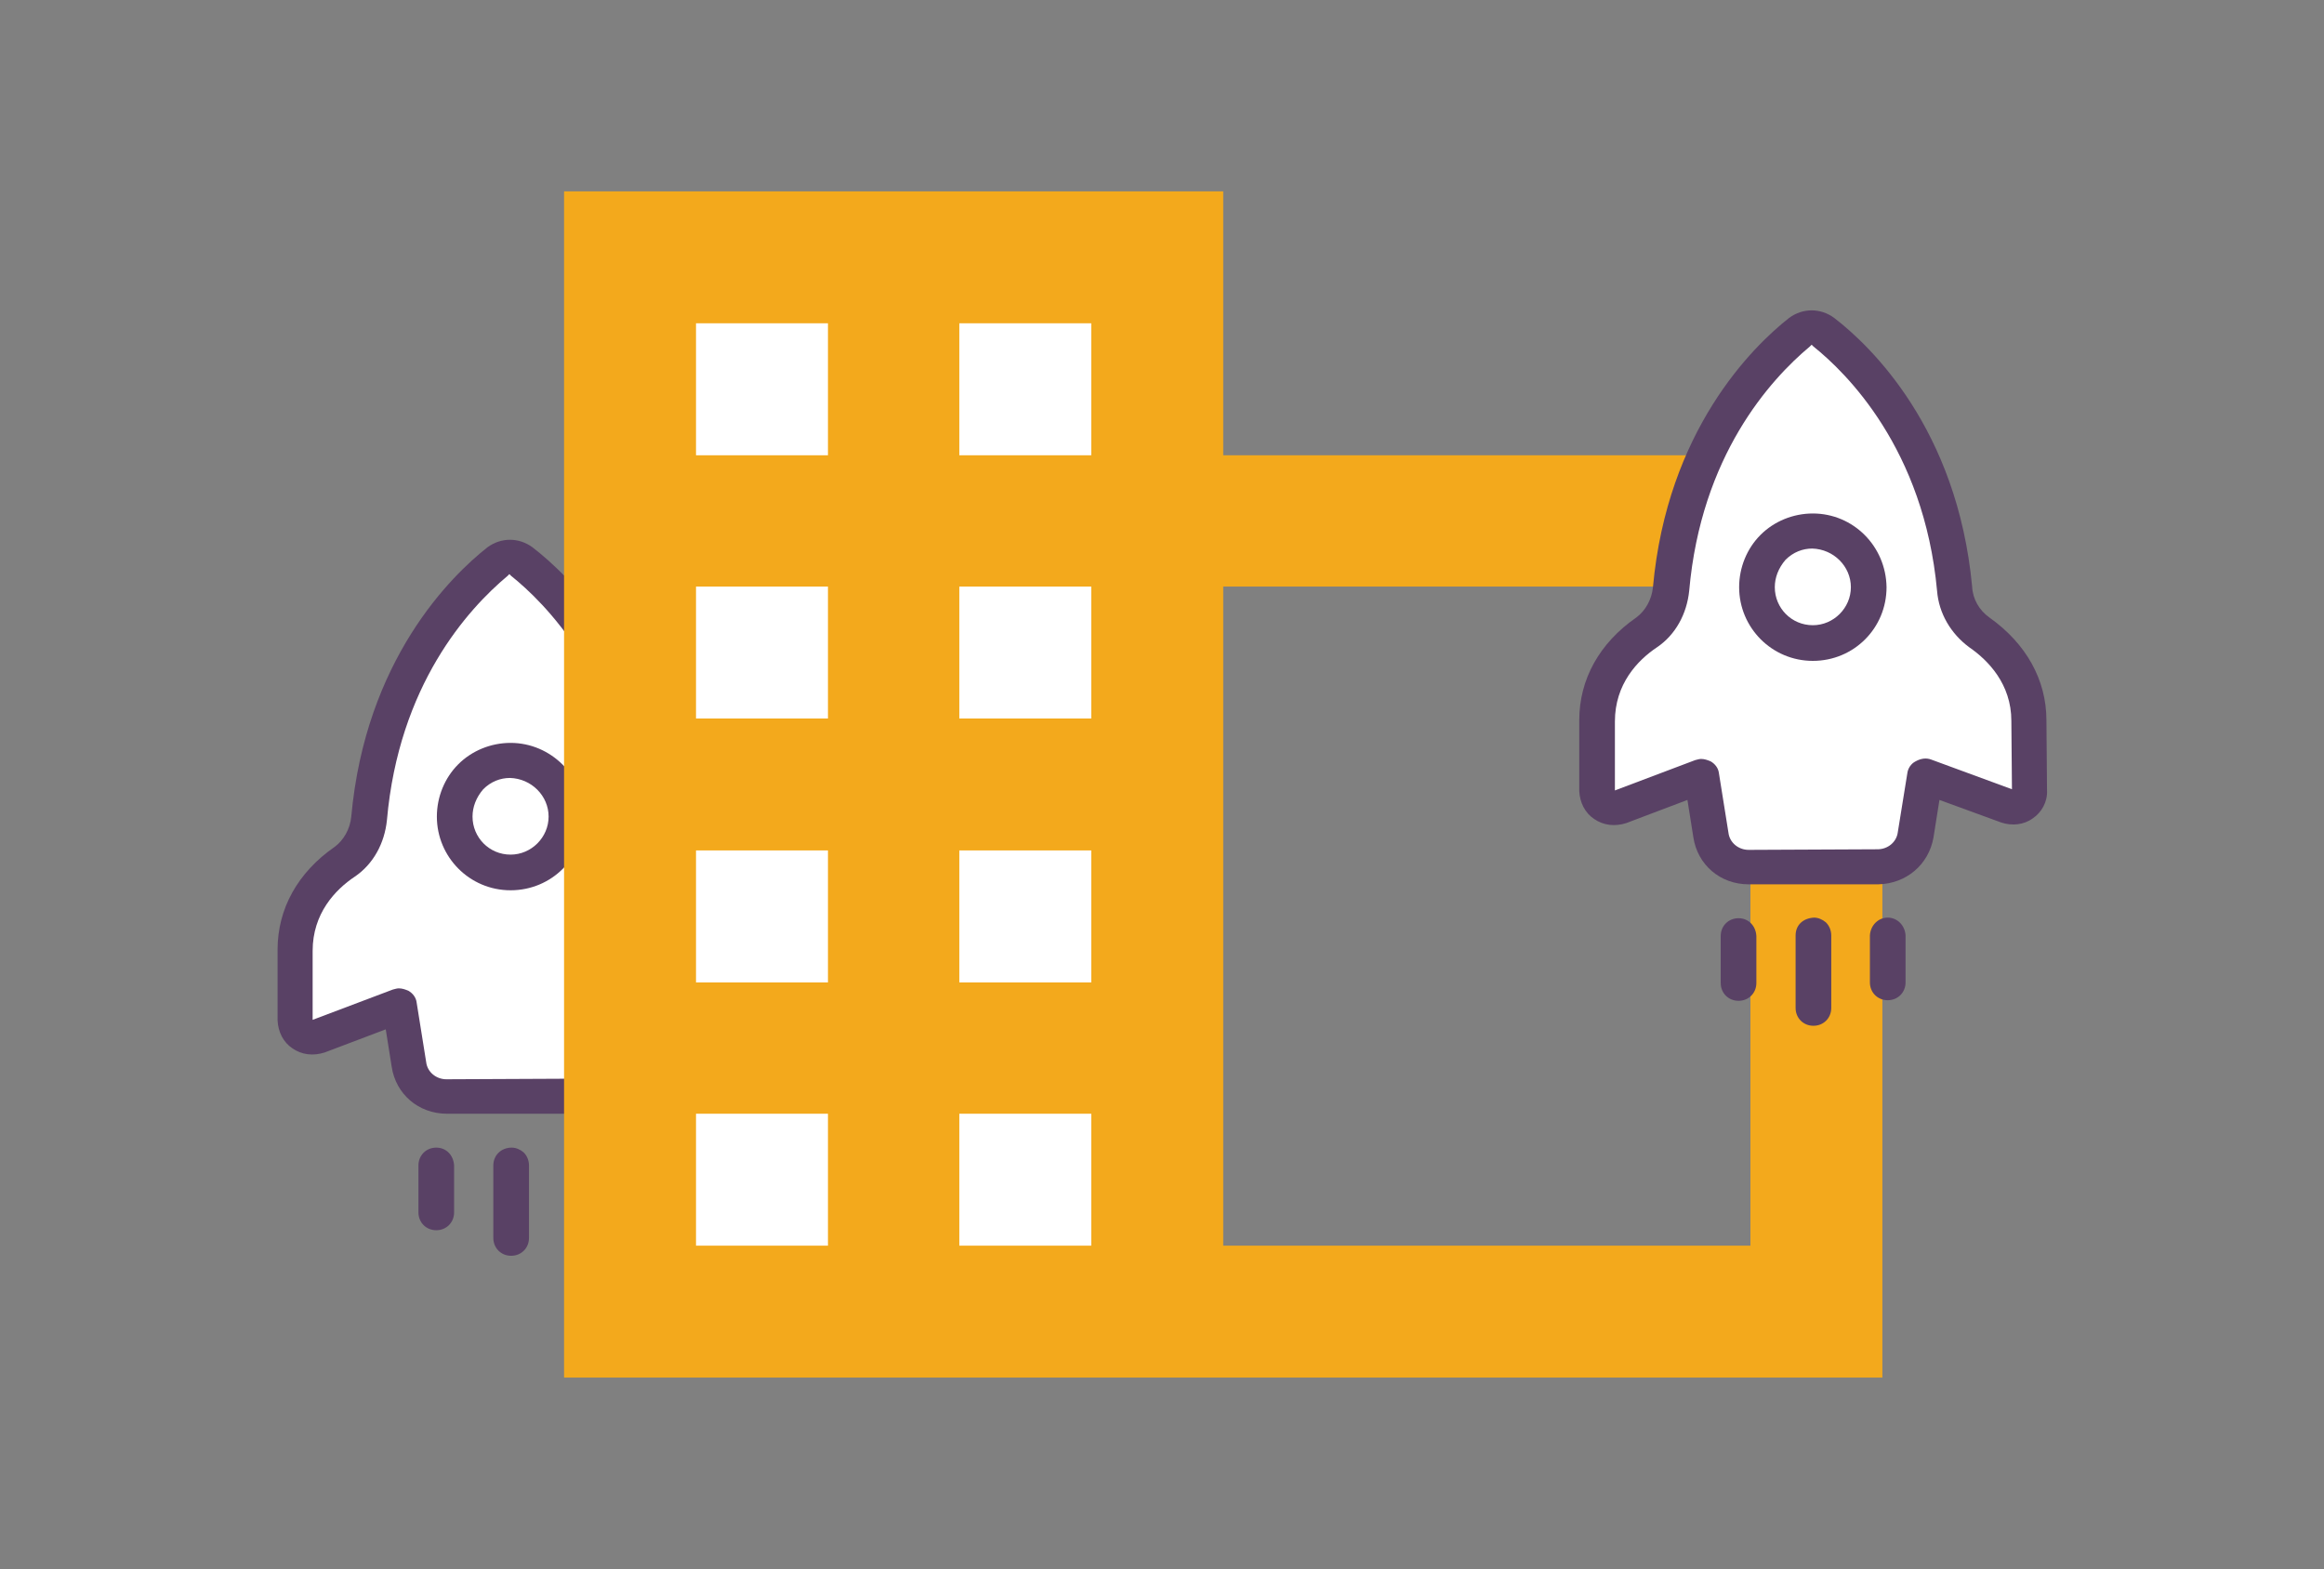
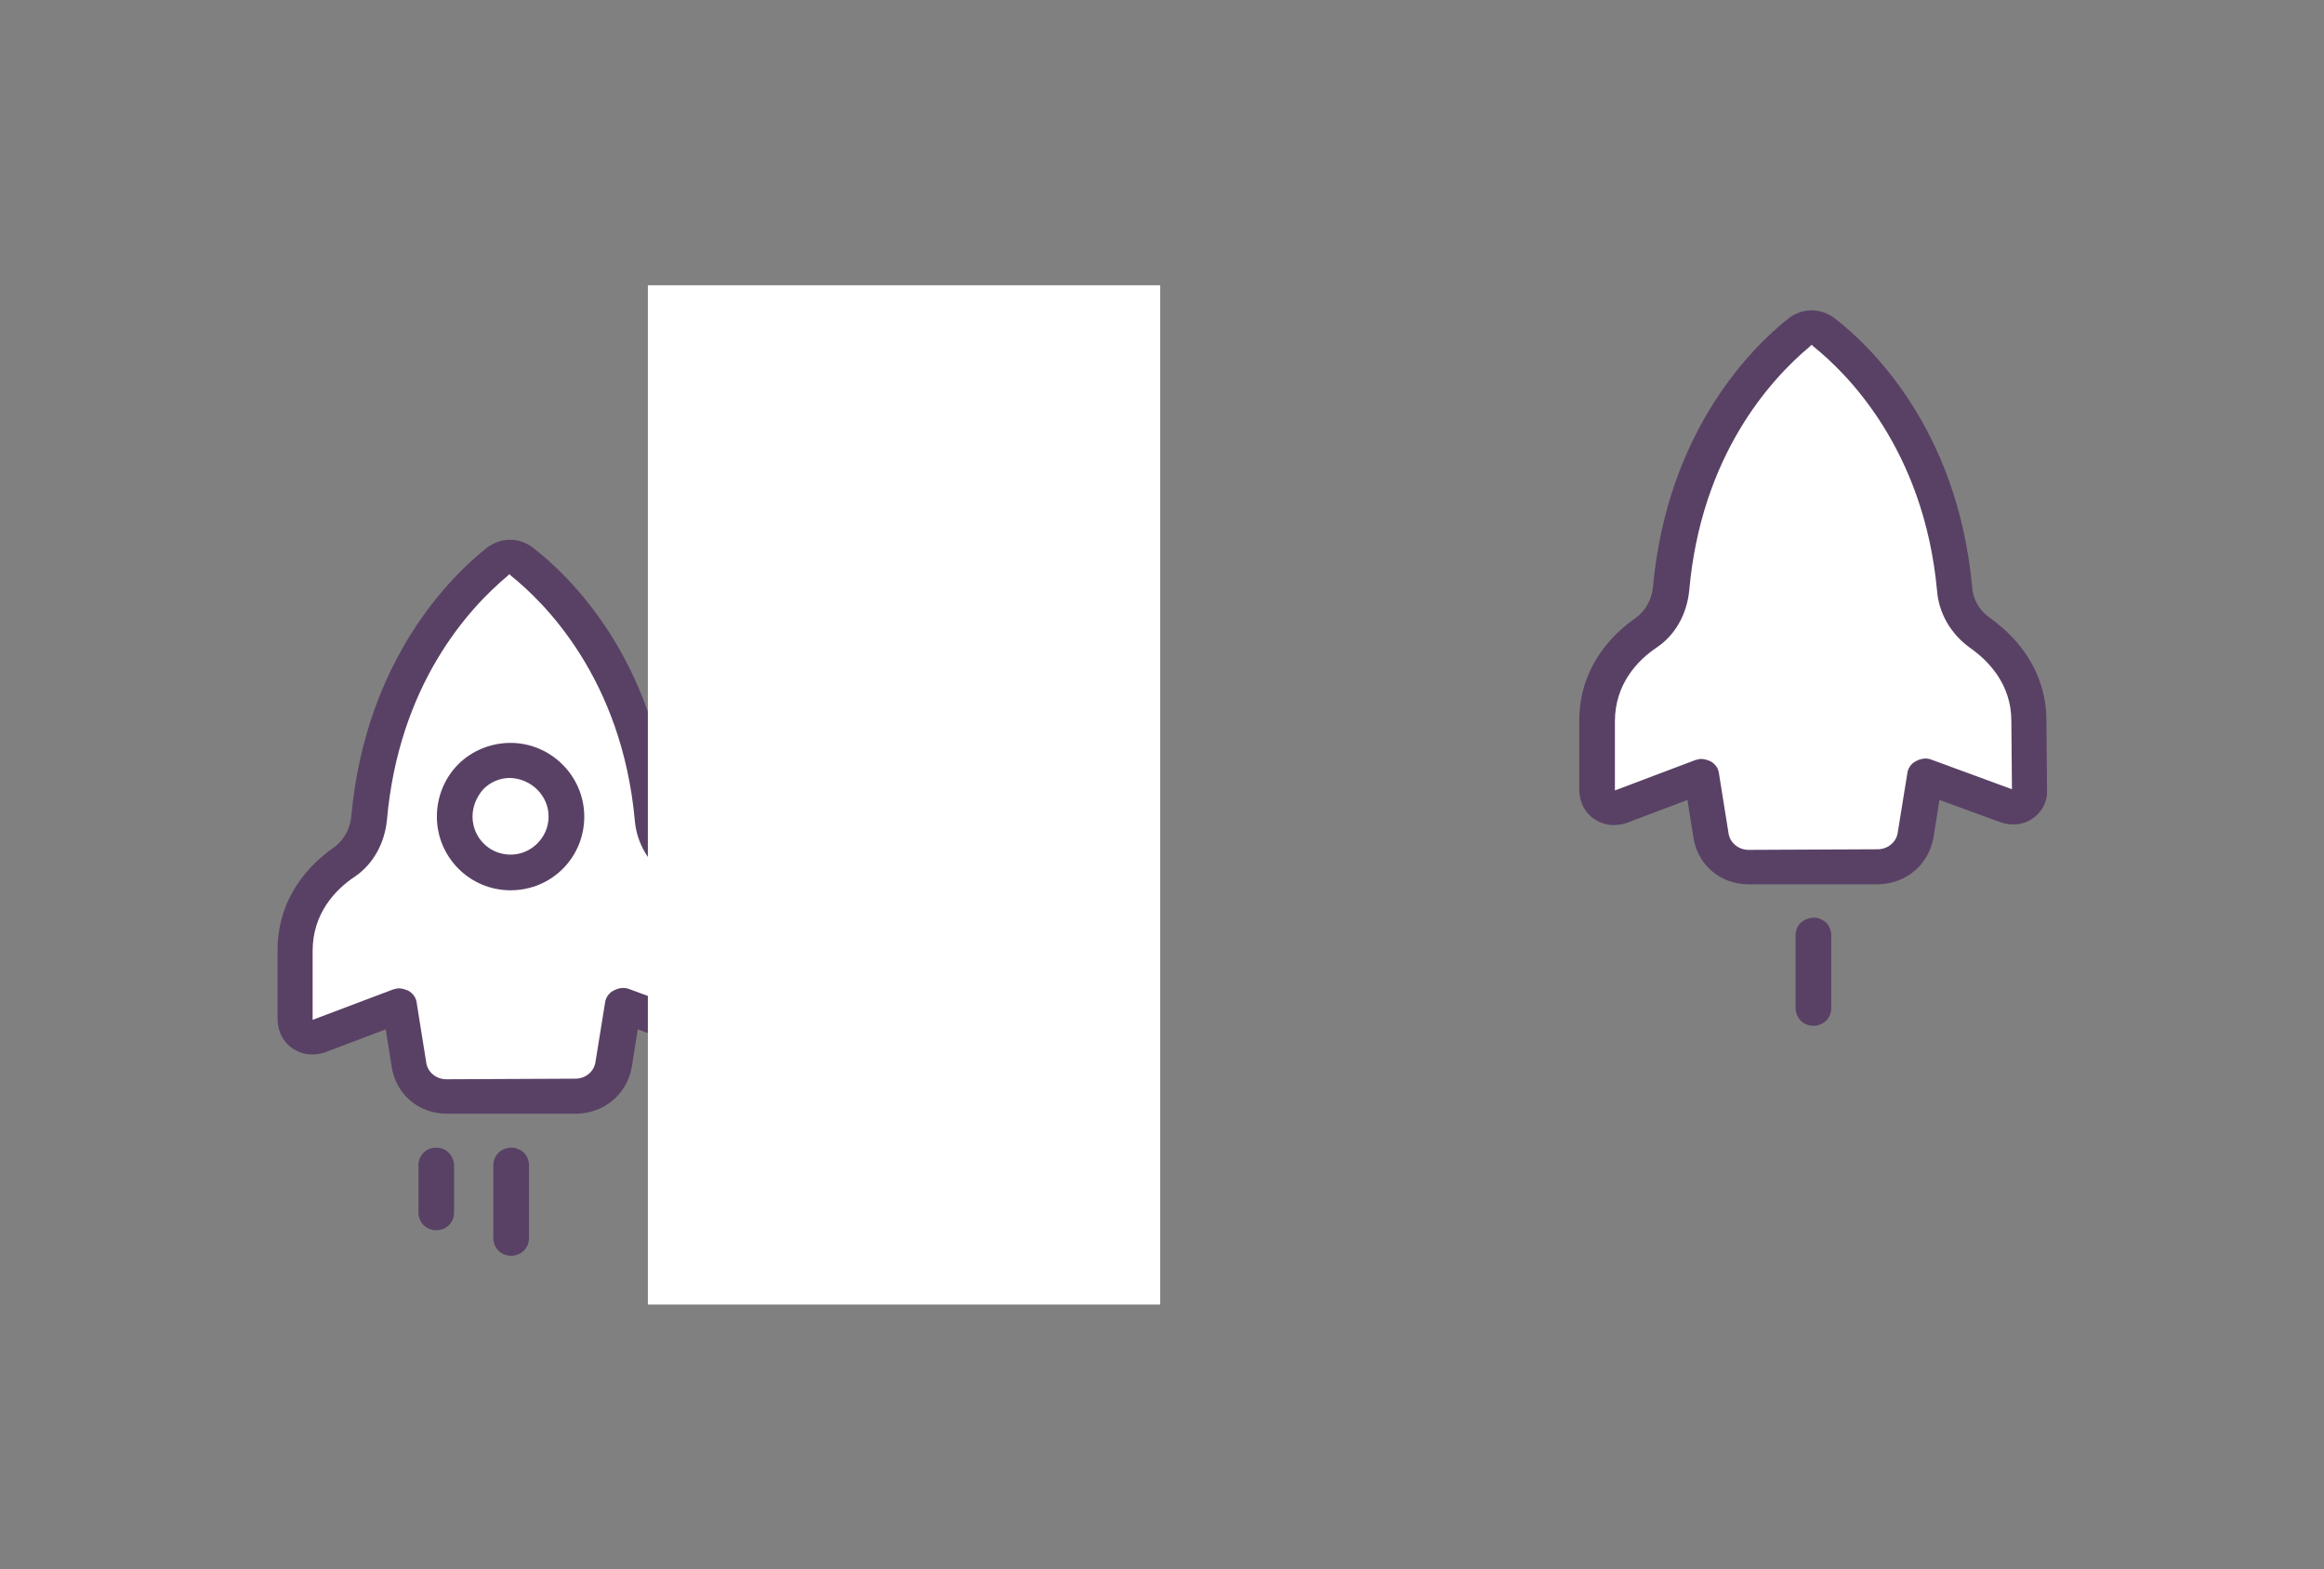
<svg xmlns="http://www.w3.org/2000/svg" version="1.1" id="Layer_1" x="0px" y="0px" viewBox="0 0 391 264" style="enable-background:new 0 0 391 264;" xml:space="preserve">
  <rect x="0" y="0" width="391" height="264" fill="#808080" stroke="none" />
  <g>
    <g>
      <g>
        <polygon style="fill:#FFFFFF;" points="85.9,92.9 71.2,106.6 62.5,131.4 60.2,143.3 51,153.2 51,174.9 66.6,169.4 71.7,182.6      88.4,185.8 104.5,181.1 106.4,169.4 120.9,174.1 122.3,155.3 110.8,142.5 108.4,124.5 101.9,108 90.3,97.1    " />
        <path style="fill:#FFFFFF;" d="M88.5,186.4l-17.1-3.3l-5-13l-15.8,5.5V153l9.3-9.9l2.2-11.8l8.8-25l15.1-14.1l4.8,4.5l11.8,11     l6.5,16.7l2.4,17.8l11.5,12.9l0,0.2l-1.4,19.4l-14.6-4.6l-1.8,11.4L88.5,186.4z M72.1,182.2l16.3,3.1l15.6-4.7l1.9-11.9l14.5,4.6     l1.3-17.9l-11.4-12.8l-2.4-18l-6.4-16.4L90,97.5l-4.1-3.9l-14.3,13.3l-8.7,24.7l-2.2,12l-9.2,9.9v20.8l15.3-5.4L72.1,182.2z" />
      </g>
      <g>
        <path style="fill:#594165;" d="M115.7,142.5c-1.7-1.2-2.8-3.1-2.9-5.2c-2.5-26.6-17.1-40.5-23.2-45.2c-2.3-1.7-5.3-1.7-7.6,0     c-6.1,4.8-20.5,18.9-22.9,45.3c-0.2,2.1-1.3,4-2.8,5.1c-6.2,4.3-9.6,10.4-9.6,17.3v11.9c0.1,2,1,3.7,2.5,4.7     c1.6,1.1,3.5,1.3,5.4,0.7l10.3-3.9l1,6.3c0.7,4.6,4.5,7.9,9.3,7.9h21.8c4.7-0.1,8.5-3.3,9.3-7.9l1-6.3l10.4,3.8     c1.8,0.6,3.8,0.4,5.3-0.7c1.5-1,2.5-2.8,2.4-4.7l-0.1-11.8C125.2,153,121.8,146.9,115.7,142.5z M119.4,171.4l-13.6-5     c-0.8-0.3-1.7-0.2-2.6,0.3c-0.8,0.4-1.3,1.2-1.4,2l-1.6,9.9c-0.2,1.7-1.7,2.9-3.4,2.9l-21.7,0.1c-1.7,0-3.2-1.2-3.4-2.9l-1.6-10     c-0.1-0.9-0.7-1.6-1.4-2c-0.5-0.2-1-0.4-1.6-0.4c-0.3,0-0.6,0.1-1,0.2l-13.5,5.1v-11.6c0-6.3,3.8-10.3,7.1-12.5     c3.1-2.1,5-5.6,5.4-9.5c2-22.7,13.6-35.5,20.3-41.1l0.3-0.3l0.3,0.3c5.5,4.4,18.6,17.2,20.8,41.1v0c0.3,3.8,2.3,7.2,5.4,9.5     c3.2,2.2,7.1,6.2,7.1,12.4L119.4,171.4z" />
        <path style="fill:#594165;" d="M85.9,125c-3.3,0-6.5,1.3-8.8,3.6c-2.3,2.3-3.6,5.5-3.6,8.8c0,6.8,5.5,12.4,12.4,12.4     s12.4-5.5,12.4-12.4C98.3,130.6,92.7,125,85.9,125z M85.9,143.8c-3.6,0-6.4-2.9-6.4-6.4c0-1.6,0.6-3.2,1.8-4.6     c1.3-1.3,2.9-1.9,4.5-1.9c3.6,0.1,6.5,3,6.5,6.5C92.3,140.9,89.4,143.8,85.9,143.8z" />
        <path style="fill:#594165;" d="M73.4,193.1c-1.7,0-3,1.3-3,3v7.9c0,1.7,1.3,3,3,3s3-1.3,3-3v-7.9     C76.3,194.4,75.1,193.1,73.4,193.1z" />
        <path style="fill:#594165;" d="M83,196.1v12.2c0,1.7,1.3,3,3,3s3-1.3,3-3v-12.2c0-0.8-0.3-1.6-0.9-2.2c-0.6-0.5-1.3-0.8-2-0.8     l0,0C84.3,193.1,83,194.4,83,196.1z" />
-         <path style="fill:#594165;" d="M98.5,193c-1.6,0-2.9,1.3-3,3v7.9c0,1.7,1.3,3,3,3s3-1.3,3-3V196C101.4,194.3,100.2,193,98.5,193z     " />
      </g>
    </g>
    <rect x="109" y="48" style="fill:#FFFFFF;" width="86.2" height="171.5" />
    <g>
      <g>
-         <path style="fill:#F3A91C;" d="M205.8,76.6V32.2H94.9v199.6h221.8V76.6H205.8z M139.3,209.6h-22.2v-22.2h22.2V209.6z      M139.3,165.3h-22.2v-22.2h22.2V165.3z M139.3,120.9h-22.2V98.7h22.2V120.9z M139.3,76.6h-22.2V54.4h22.2V76.6z M183.6,209.6     h-22.2v-22.2h22.2V209.6z M183.6,165.3h-22.2v-22.2h22.2V165.3z M183.6,120.9h-22.2V98.7h22.2V120.9z M183.6,76.6h-22.2V54.4     h22.2V76.6z M294.5,209.6h-88.7v-13.7h0v-84.1h0V98.7h88.7V209.6z" />
-       </g>
+         </g>
    </g>
    <g>
      <g>
        <polygon style="fill:#FFFFFF;" points="305,54.3 290.3,68 281.5,92.7 279.3,104.7 270.1,114.6 270.1,136.3 285.6,130.8      290.8,144 307.5,147.2 323.6,142.4 325.4,130.8 340,135.4 341.3,116.6 329.9,103.8 327.5,85.9 321,69.3 309.4,58.5    " />
        <path style="fill:#FFFFFF;" d="M307.5,147.7l-17.1-3.3l-5-13l-15.8,5.5v-22.6l9.3-9.9l2.2-11.8l8.8-25L305,53.6l4.8,4.5l11.8,11     l6.5,16.7l2.4,17.8l11.5,12.9l0,0.2l-1.4,19.4l-14.6-4.6l-1.8,11.4L307.5,147.7z M291.1,143.6l16.3,3.1l15.6-4.7l1.9-11.9     l14.5,4.6l1.3-17.9l-11.4-12.8L327,86l-6.4-16.4L309,58.9L305,55l-14.3,13.3L282,92.9l-2.2,12l-9.2,9.9v20.8l15.3-5.4     L291.1,143.6z" />
      </g>
      <g>
        <path style="fill:#594165;" d="M334.7,103.9c-1.7-1.2-2.8-3.1-2.9-5.2c-2.5-26.6-17.1-40.5-23.2-45.2c-2.3-1.7-5.3-1.7-7.6,0     c-6.1,4.8-20.5,18.9-22.9,45.3c-0.2,2.1-1.3,4-2.8,5.1c-6.2,4.3-9.6,10.4-9.6,17.3v11.9c0.1,2,1,3.7,2.5,4.7     c1.6,1.1,3.5,1.3,5.4,0.7l10.3-3.9l1,6.3c0.7,4.6,4.5,7.9,9.3,7.9h21.8c4.7-0.1,8.5-3.3,9.3-7.9l1-6.3l10.4,3.8     c1.8,0.6,3.8,0.4,5.3-0.7c1.5-1,2.5-2.8,2.4-4.7l-0.1-11.8C344.3,114.4,340.9,108.3,334.7,103.9z M338.5,132.8l-13.6-5     c-0.8-0.3-1.7-0.2-2.6,0.3c-0.8,0.4-1.3,1.2-1.4,2l-1.6,9.9c-0.2,1.7-1.7,2.9-3.4,2.9l-21.7,0.1c-1.7,0-3.2-1.2-3.4-2.9l-1.6-10     c-0.1-0.9-0.7-1.6-1.4-2c-0.5-0.2-1-0.4-1.6-0.4c-0.3,0-0.6,0.1-1,0.2l-13.5,5.1v-11.6c0-6.3,3.8-10.3,7.1-12.5     c3.1-2.1,5-5.6,5.4-9.5c2-22.7,13.6-35.5,20.3-41.1l0.3-0.3l0.3,0.3c5.5,4.4,18.6,17.2,20.8,41.1v0c0.3,3.8,2.3,7.2,5.4,9.5     c3.2,2.2,7.1,6.2,7.1,12.4L338.5,132.8z" />
-         <path style="fill:#594165;" d="M305,86.4c-3.3,0-6.5,1.3-8.8,3.6c-2.3,2.3-3.6,5.5-3.6,8.8c0,6.8,5.5,12.4,12.4,12.4     s12.4-5.5,12.4-12.4C317.3,91.9,311.8,86.4,305,86.4z M305,105.2c-3.6,0-6.4-2.9-6.4-6.4c0-1.6,0.6-3.2,1.8-4.6     c1.3-1.3,2.9-1.9,4.5-1.9c3.6,0.1,6.5,3,6.5,6.5C311.4,102.3,308.5,105.2,305,105.2z" />
-         <path style="fill:#594165;" d="M292.5,154.5c-1.7,0-3,1.3-3,3v7.9c0,1.7,1.3,3,3,3s3-1.3,3-3v-7.9     C295.4,155.7,294.1,154.5,292.5,154.5z" />
-         <path style="fill:#594165;" d="M302.1,157.4v12.2c0,1.7,1.3,3,3,3s3-1.3,3-3v-12.2c0-0.8-0.3-1.6-0.9-2.2c-0.6-0.5-1.3-0.8-2-0.8     l0,0C303.3,154.5,302.1,155.7,302.1,157.4z" />
-         <path style="fill:#594165;" d="M317.6,154.4c-1.6,0-2.9,1.3-3,3v7.9c0,1.7,1.3,3,3,3s3-1.3,3-3v-7.9     C320.5,155.7,319.2,154.4,317.6,154.4z" />
+         <path style="fill:#594165;" d="M302.1,157.4v12.2c0,1.7,1.3,3,3,3s3-1.3,3-3v-12.2c0-0.8-0.3-1.6-0.9-2.2c-0.6-0.5-1.3-0.8-2-0.8     l0,0C303.3,154.5,302.1,155.7,302.1,157.4" />
      </g>
    </g>
  </g>
</svg>